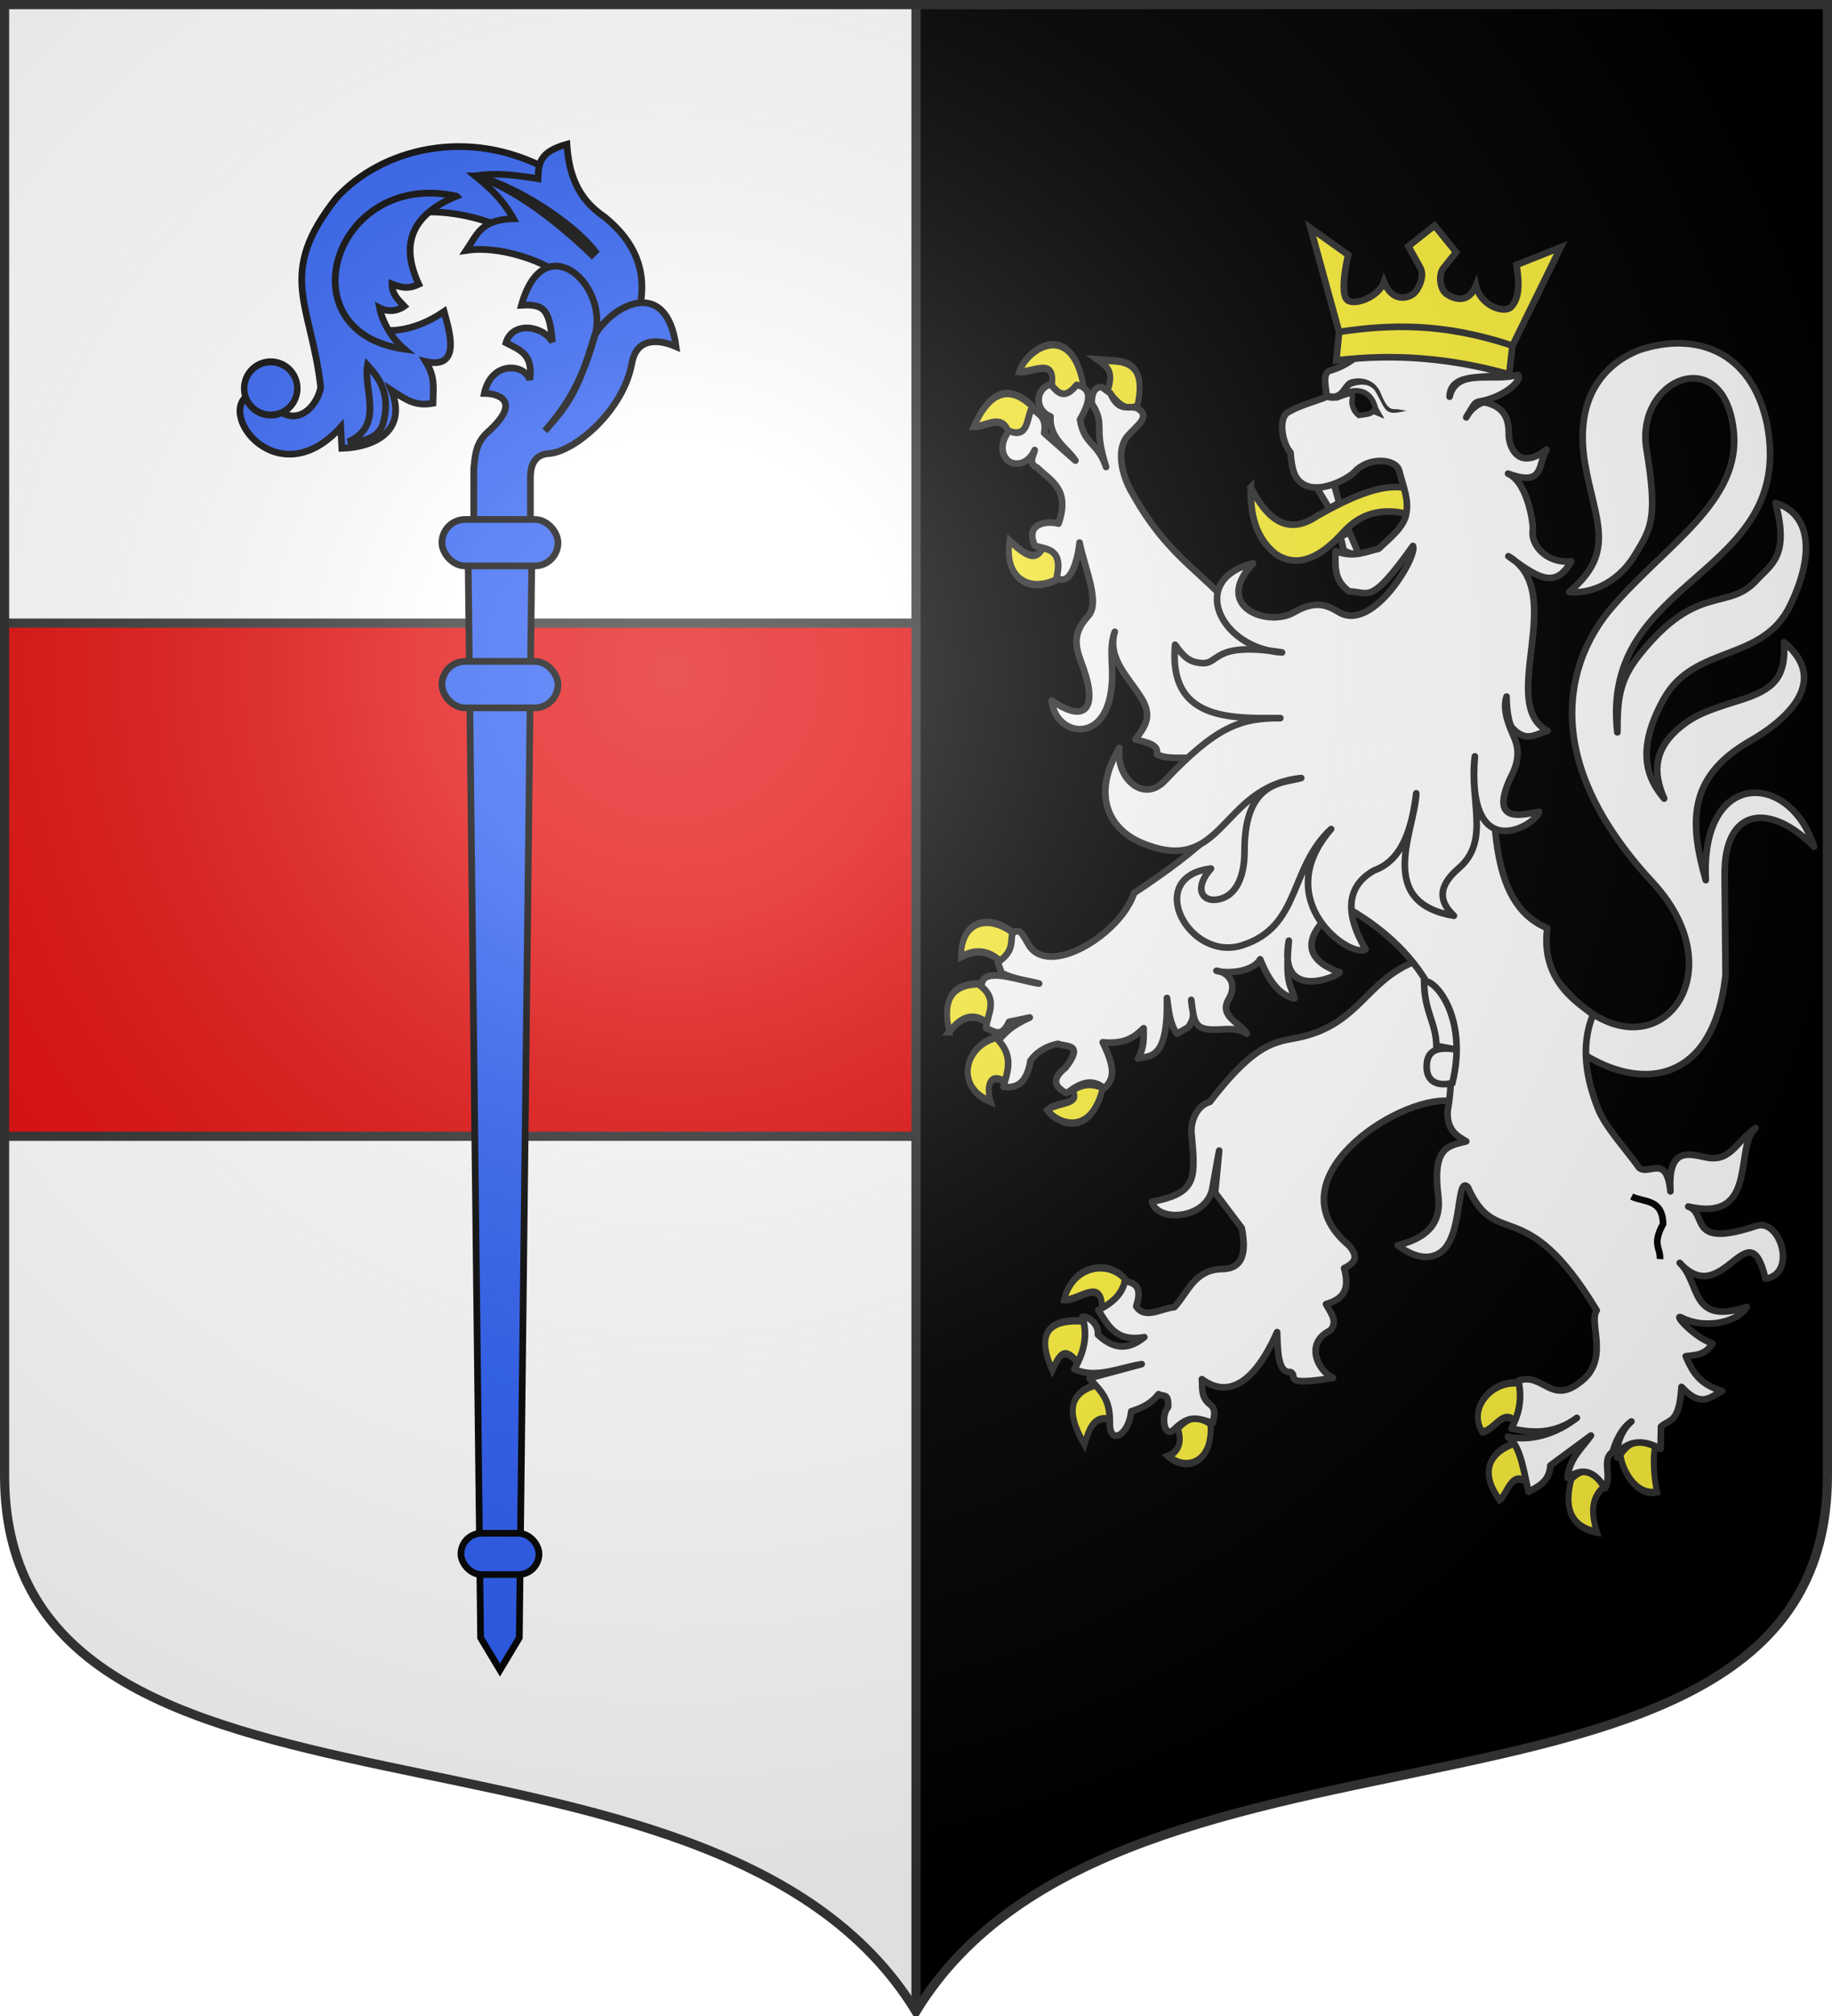
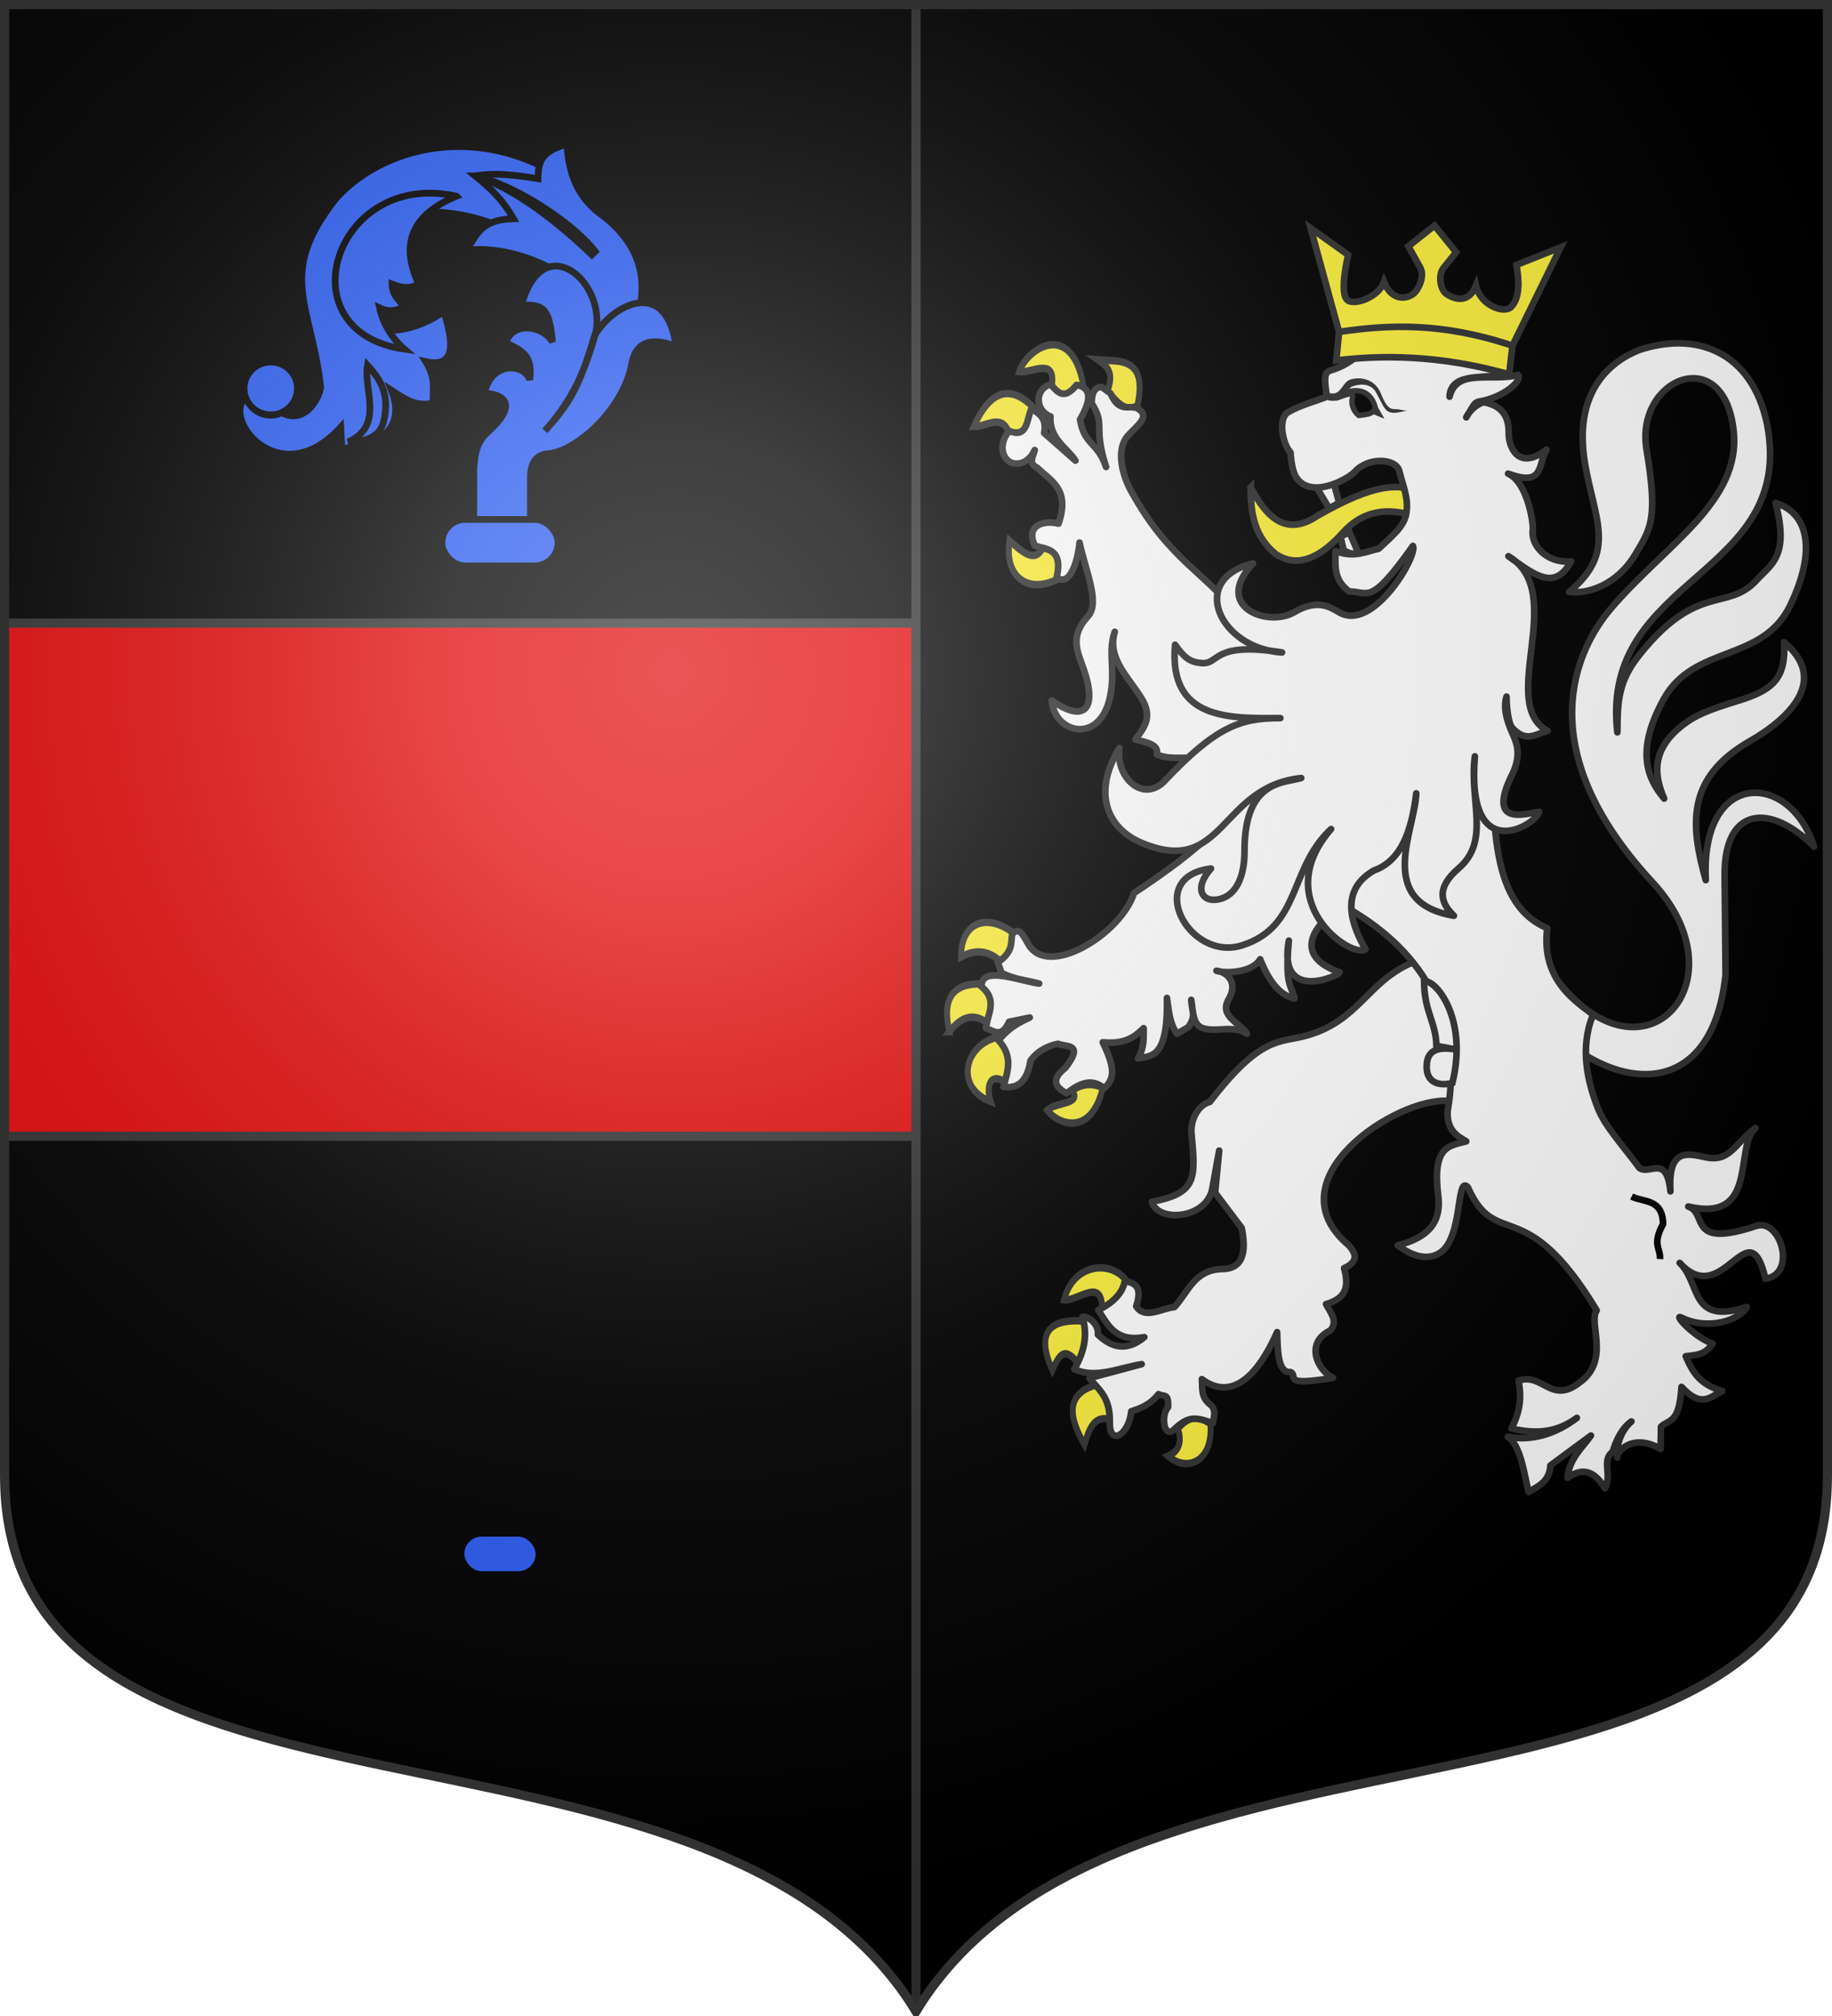
<svg xmlns="http://www.w3.org/2000/svg" xmlns:xlink="http://www.w3.org/1999/xlink" width="600" height="660" version="1.0">
  <defs>
    <g id="c">
      <path id="b" d="M0 0v1h.5z" transform="rotate(18 3.157 -.5)" />
      <use xlink:href="#b" width="810" height="540" transform="scale(-1 1)" />
    </g>
    <g id="d">
      <use xlink:href="#c" width="810" height="540" transform="rotate(72)" />
      <use xlink:href="#c" width="810" height="540" transform="rotate(144)" />
    </g>
    <g id="f">
-       <path id="e" d="M0 0v1h.5z" transform="rotate(18 3.157 -.5)" />
      <use xlink:href="#e" width="810" height="540" transform="scale(-1 1)" />
    </g>
    <g id="g">
      <use xlink:href="#f" width="810" height="540" transform="rotate(72)" />
      <use xlink:href="#f" width="810" height="540" transform="rotate(144)" />
    </g>
    <path id="j" d="M-298.5-298.5V183c0 129.055 231.64 65.948 298.5 175.5C66.86 248.948 298.5 312.055 298.5 183v-481.5z" />
    <path id="a" d="M2.922 27.673c0-5.952 2.317-9.844 5.579-11.013 1.448-.519 3.307-.273 5.018 1.447 2.119 2.129 2.736 7.993-3.483 9.121.658-.956.619-3.081-.714-3.787-.99-.524-2.113-.253-2.676.123-.824.552-1.729 2.106-1.679 4.108z" />
    <radialGradient id="h" cx="-80" cy="-80" r="405" gradientUnits="userSpaceOnUse">
      <stop offset="0" style="stop-color:#fff;stop-opacity:.31" />
      <stop offset=".19" style="stop-color:#fff;stop-opacity:.25" />
      <stop offset=".6" style="stop-color:#6b6b6b;stop-opacity:.125" />
      <stop offset="1" style="stop-color:#000;stop-opacity:.125" />
    </radialGradient>
  </defs>
  <g transform="translate(0 -392.362)">
    <use xlink:href="#j" width="744.094" height="1052.362" style="fill:#000" transform="translate(300 692.362)" />
-     <path d="M1.5 393.862v481.5c0 129.055 231.64 65.948 298.5 175.5v-657z" style="fill:#fff" />
    <path d="M1.5 596.362v168H300v-168z" style="fill:#e20909;fill-opacity:1;fill-rule:nonzero;stroke:none;stroke-width:84;stroke-linecap:butt;stroke-linejoin:round;stroke-miterlimit:4;stroke-opacity:1" />
    <use xlink:href="#k" width="600" height="660" transform="translate(-120)" />
    <use xlink:href="#l" width="600" height="660" transform="translate(-120)" />
    <use xlink:href="#m" width="600" height="660" transform="translate(-120)" />
    <use xlink:href="#n" width="600" height="660" transform="translate(-120)" />
    <use xlink:href="#o" width="600" height="660" transform="translate(-120)" />
    <path d="M300 658.5V1.5" style="opacity:1;fill:#fff;fill-opacity:1;fill-rule:nonzero;stroke:#313131;stroke-width:3;stroke-linecap:butt;stroke-linejoin:round;stroke-miterlimit:4;stroke-dasharray:none;stroke-dashoffset:0;stroke-opacity:1" transform="translate(0 392.362)" />
    <path d="M1.5 204H300M1.5 372H300" style="opacity:1;fill:none;fill-opacity:1;fill-rule:nonzero;stroke:#313131;stroke-width:3;stroke-linecap:butt;stroke-linejoin:round;stroke-miterlimit:4;stroke-dasharray:none;stroke-dashoffset:0;stroke-opacity:1" transform="translate(0 392.362)" />
  </g>
  <path d="M510.157 321.073c28.472 36.278 61.002.097 31.109-32.176-40.985-44.249-24.796-76.577-13.732-89.598 17.777-20.92 42.847-34.97 40.229-58.386-3.256-29.116-32.34-16.9-28.504 6.23 3.775 22.763 1.42 25.855-3.68 34.364-6.038 10.078-15.613 13.043-21.677 12.278 15.77-13.09 8.32-23.631 5.206-41.96-3.977-23.414 8.05-33.332 17.556-37.176 18.416-6.253 37.043-.01 42.08 24.23 9.62 50.485-54.96 49.288-49.04 100.876.042-10.521.43-16.813 7.132-25.245 19.119-24.053 28.947-14.139 38.457-24.57 4.65-5.102 10.859-7.743 6.21-25.278 10.862 3.278 13.433 15.587 4.82 33.512-9.057 18.846-31.47 12.716-41.411 30.658-9.743 17.582-4.905 26.553.12 32.602-3.607-8.162-3.818-16.348 5.988-23.981 4.116-3.204 7.952-4.882 18.261-8.045 11.615-3.562 15.716-7.478 14.984-19.196 14.828 12.381 1.803 24.997-11.132 32.401-20.89 11.958-19.586 27.349-14.474 45.528-1.83-36.45 27.632-35.744 35.456-10.963-14.336-14.407-29.477-13.097-29.272 9.366l.298 32.681c-4.946 45.383-42.01 37.097-61.682 12.01" style="fill:#fff;fill-opacity:1;stroke:#313131;stroke-width:2.175;stroke-linejoin:round;stroke-miterlimit:4;stroke-dasharray:none;stroke-opacity:1" />
  <path d="M409.634 159.557c-.134 8.452 1.274 16.281 8.238 21.868 7.3 4.776 14.745.999 22.237-7.359 7.92-8.597 17.445-7.088 23.46-4.957.99-3.975-.225-5.59.045-8.253-8.992-4.386-22.083 2.422-32.05 7.947-9.978 6.843-16.517 1.11-21.93-9.246z" style="fill:#fcef3c;fill-opacity:1;stroke:#313131;stroke-width:2.175;stroke-miterlimit:4;stroke-dasharray:none;stroke-opacity:1" />
  <g style="stroke:#313131;stroke-opacity:1">
    <path d="M862.664 472.577c-7.188-9.211-27.082-8.293-31.832 7.086 6.816.68 19.456-9.608 19.006 3.82 8.305-.468 10.708-4.693 12.826-10.906z" style="fill:#fcef3c;fill-opacity:1;stroke:#313131;stroke-width:3;stroke-linejoin:miter;stroke-miterlimit:4;stroke-dasharray:none;stroke-opacity:1" transform="matrix(.653 0 0 .806 -194.046 38.946)" />
    <path d="M838.453 505.987c-7.478-8.031-10.06-3.885-13.504 2.243-8.187-14.961-2.04-21.175 16.37-19.903 2.197 4.713 1.025 12.246-2.866 17.66zM847.459 514.084c-13.091 2.806-16.482 10.313-6.395 24.351 2.187-5.864 4.356-11.75 12.534-10.302 1.483-4.79-.707-9.68-6.14-14.05zM887.874 531.88c2.56 5.972-.09 9.655-4.86 11.238 9.901 6.854 22.754 1.966 21.23-13.112-7.109-4.021-11.075-2.607-16.37 1.873z" style="fill:#fcef3c;fill-opacity:1;stroke:#313131;stroke-width:3;stroke-miterlimit:4;stroke-dasharray:none;stroke-opacity:1" transform="matrix(.653 0 0 .806 -194.046 38.946)" />
  </g>
  <path d="M462.337 315.207c-14.702 6.374-17.296 19.162-34.79 23.918-8.465 2.301-14.624-.152-31.312 21.625-4.204 1.12-6.204 6.214-6.05 9.796 1.332 15.061 2.227 20.005-12.918 22.885 1.845 6.949 18.213 5.728 19.832-4.593.254-1.613 2.196-12.15 2.196-12.15l-1.326 13.789 8.703 11.556c1.582 7.972.467 13.466-6.668 13.433-8.928.327-10.898 7.644-15.366 12.45-4.29.413-9.74 4.167-12.515-.277 2.302-6.88-.94-7.678-3.72-8.24-.829 4.17-4.048 7.181-8.698 9.5 3.174 4.868 5.583 10.527 15.076 8.847-5.837 4.856-10.78 3.413-15.205-.817.42-4.065-4.26-6.463-5.09-5.736 2.006 6.402.273 11.864-2.609 17.038 6.922 3.28 14.617-.439 22.034-1.638l-17.105 4.587c2.938 3.727 6.815 6.04 6.668 14.416-.234 7.889 6.212 4.388 7.033-3.56 2.587-.853 6.162-2.033 8.913-5.614 1.758 1 3.336-.606 3.14 4.26-2.427 2.62-1.424 10.173 1.794 7.452 4.904-4.781 7.378-4.19 12.826-2.21.28-1.748 1.273-4.112-.537-5.86-3.532-2.665-2.705-5.285-3.017-8.557 4.445 3.338 14.427 7.65 24.643-15.399.195 7.29.474 13.347 4.384 13.082 2.733 1.209-3.445 4.778 13.917 1.894-4.863-2.246-9.47-11.304-.911-15.51 2.687-2.88.155-5.76-1.37-8.64 5.813-1.694 7.84-4.815 5.922-11.75 3.826-1.807 4.7-3.901 1.573-7.453-25.638-21.468 15.568-48.712 32.73-47.309l14.495-10.484-9.277-35.713z" style="fill:#fff;fill-opacity:1;stroke:#313131;stroke-width:2.175;stroke-linejoin:round;stroke-miterlimit:4;stroke-dasharray:none;stroke-opacity:1" />
  <g style="stroke:#313131;stroke-opacity:1">
    <path d="M799.626 342.685c-5.852-4.625-12.566-5.83-20.464-2.342-.056-14.538 13.622-18.222 27.626-8.897-1.412 4.639-3.066 9.057-7.162 11.239zM773.28 370.783c-3.419-12.474.547-20.053 16.881-19.435 2.937 3.872 7.292 6.562 3.07 16.391-7.79-5.24-14.203-2.924-19.952 3.044zM798.09 372.89c4.946 6.322 8.193 12.644 4.35 18.967-8.001-5.031-11.16.056-8.442 7.258-18.46-5.81-12.894-23.612 4.093-26.225zM834.925 394.666c5.494-3.163 10.533-2.989 15.347-1.17-5.978 20.376-22.706 14.734-27.881 9.132 4.344-3.472 17.501-2.217 12.534-7.962z" style="fill:#fcef3c;fill-opacity:1;stroke:#313131;stroke-width:3;stroke-miterlimit:4;stroke-dasharray:none;stroke-opacity:1" transform="matrix(.653 0 0 .806 -194.046 38.946)" />
  </g>
  <g style="stroke:#313131;stroke-opacity:1">
    <path d="M828.018 186.74c-13.82 6.043-27.245.561-24.555-15.454 6.568 4.735 12.686 9.137 16.626 3.044 5.688.234 9.047 3.454 7.93 12.41zM802.95 127.031c-3.537-7.426-11.437-1.875-17.393-2.107 8.263-14.803 18.254-17.275 29.928-7.727-2.034 6.026-3.863 12.314-12.534 9.834zM808.322 102.68c6.403.636 18.51-6.186 16.371 5.62 4.844 5.575 10.078 4.72 15.603-.937-6.06-25.406-27.664-14.525-31.974-4.683zM852.574 110.64c3.55-8.067-.098-10.077-4.86-12.877l7.93.468c13.867.447 14.36 8.545 12.022 18.264-7.023 3.063-10.621-2.492-15.092-5.854z" style="fill:#fcef3c;fill-opacity:1;stroke:#313131;stroke-width:3;stroke-miterlimit:4;stroke-dasharray:none;stroke-opacity:1" transform="matrix(.653 0 0 .806 -194.046 38.946)" />
  </g>
  <g style="stroke:#313131;stroke-opacity:1">
-     <path d="M1060.277 513.615c3.647 6.117 1 11.122-2.813 15.923-6.094-6.431-11.19 3.576-16.883 3.746-7.364-9.437 4.845-21.822 19.696-19.669zM1063.603 554.123c.897-4.801 1.242-9.466-6.907-16.156-11.329 3.055-18.268 10.955-7.418 22.947 3.764-1.828 5.655-12.549 14.324-6.79zM1085.345 552.25c7.949-6.469 14.594-1.902 15.859 3.747-5.95 4.148-6.17 10.254-3.07 18.03-17.188-2.611-15.061-14.877-12.79-21.777zM1127.295 539.138c-1.437 5.246-.349 13.895.941 18.517-11.056 1.957-17.877-9.844-18.335-15.24 4.608-5.116 8.694-6.899 17.394-3.277z" style="fill:#fcef3c;fill-opacity:1;stroke:#313131;stroke-width:3;stroke-miterlimit:4;stroke-dasharray:none;stroke-opacity:1" transform="matrix(.653 0 0 .806 -194.046 38.946)" />
-   </g>
+     </g>
  <path d="M344.025 125.785c-5.501 1.927-4.81 8.74.03 10.563-.562 7.275 5.75 10.529 8.159 14.447l-10.242-9.024c.979-5.354-1.986-6.257-4.107-8.108-1.675 3.556-1.19 10.068-7.377 7.392-4.122 5.143-1.702 10.167 1.623 10.657 2.878.424 5.334-1.247 6.768-4.383-.365 2.034-2.319 4.322.837 5.787 4.392 4.347 10.866 6.935 6.971 18.307-4.115-1.086-11 .043-7.808 7.162 3.214 1.324 9.53.52 7.175 10.428 4.522 3.392 6.984-5.807 7.513-11.381 1.773 8.74 6.886 19.692 2.753 24.13-6.14 6.595-3.36 11.717-1.445 17.16 4.56 12.96.564 18.055-10.415 10.42.857 10.806 15.793 14.583 19.101-1.231 1.882-8.993-.839-14.463 1.538-21.268-2.572 8.534 4.38 14.744 8.637 21.563 3.964 6.347 1.05 9.6-1.85 13.665 3.409 1.008 7.724 1.51 6.971 4.87 3.83 2.093 11.892.585 15.766 1.36l3.075 23.628c-6.08 6.449-16.212 13.75-26.3 20.45-4.315 13.384-28.175 28.127-34.645 16.683-2.05-3.627-3.029-5.558-5.25-3.275-.496 2.954.408 5.747-4.716 9.282l1.242 3.466c4.554 2.183 8.227 2.38 12.295 3.467-5.935-.795-17.873-5.532-18.765-.012l-.5.7c6.061 4.633 2.263 9.29 1.85 13.923 2.528.843 5.05 3.479 7.58-2.091l6.768-1.404c-6.437 2.898-8.023 5.114-10.267 7.42 5.04 5.52 2.916 10.372 1.648 15.299 4.44.521 7.654-1.26 8.87-8.632 2.664-3.609 6.312-4.945 8.977-5.492 2.763 1.145 8.707-.268 2.459 7.85-4.864 3.84-3.437 6.37.405 8.365 4.1-3.235 8.195-5.136 12.295-1.633 3.628-3.296 3.41-7.002-.488-15.07 7.212.708 10.45-1.699 13.391-4.612-.005 3.149.285 6.198-1.825 9.941 4.093-1.064 9.867.52 9.463-19.848.628 3.914.67 7.827 3.238 11.74l3.739-2.146c2.725-3.939 1.168-5.03.976-8.97.595 3.655.445 8.084 3.701 9.236 4.39 1.553 10.114-1.163 14.551 1.88-2.087-3.627-9.333-5.599-5.957-11.382 3.166-5.423-.569-8.892-4.027-9.252 2.379.868 11.584.883 14.313-3.763 3.622 9.153 7.615 12.063 11.236 12.823-1.017-4.526-3.192-3.91-1.85-18.92-3.748 20.677 16.824 11.319 16.63 10.354-15.307-5.345-9.025-15.459 1.064-21.859 24.702 13.453 39.819 35.695 34.3 67.411-.228 6.116 2.942 7.944 6.109 9.798-5.641 1.524-11.194 1.44-9.177 17.877 1.186 9.662-4.52 13.911-13.258 16.158 3.042 2.34 8.888 5.744 13.899 2.41 7.592-5.052 5.138-25.51 9.043-21.461 9.353 21.093 18.676 1.31 42.215 40.366-2.85 4.055 4.635 16.434-5.685 23.664-9.257 7.191-11.957-3.375-19.9-.687 1.056 5.963.47 10.144-2.333 15.67 7.145 1.66 14.278 1.812 21.422-3.466-7.016 5.375-14.966 7.666-22.588 6.188 4.245 2.951 5.284 11.952 6.769 18.05 3.27-1.88 6.863-3.401 7.149-8.653l13.283-9.798c-3.015 4.239-7.134 7.585-7.655 13.838 5.308-3.845 9.156-1.75 12.244 3.438 2.465-4.335-1.275-9.207 2.56-11.993.928-3.417 2.965-7.731 6.11-9.895-3.613 3.075-5.13 8.43-4.648 11.772-.417-1.613 4.855-8.203 14.212-2.783l.12-7.27c2.576-2.526 5.983-.727 6.717-13.036 6.379 6.86 9.082 3.538 13.335 1.347-7.442-2.18-9.701-6.199-11.937-11.374 3.305-.437 6.237-.296 8.79-4.135-6.412-2.316-12.95-9.9-10.264-8.556 8.824 4.416 19.232.828 21.447-3.467-18.81 6.161-14.92-7.766-21.954-14.41 14.223 15.693 22.61-18.349 28.063 5.185 10.51-1.502 4.9-19.924-2.966-17.304-22.879 7.623-15.702-4.108-22.295-6.331 23.259 5.38 14.871-19.458 22.004-25.68-6.833 4.917-8.172 11.31-16.44 9.522-5.602-1.154-12.297-3.26-11.408 11.173-1.217-12.475-6.956-5.075-10.216-7.707-4.973-6.869-11.179-13.428-13.578-19.577-3.313-8.49-6.016-19.715-1.538-30.545-4.725-3.766-17.232-10.907-15-28.319-20.525-8.672-16.533-39.027-19.053-64.002l-79.003-34.751c-13.363-18.035-25.119-20.464-38.355-44.55-3.028-5.511-4.757-13.555-1.01-17.839 3.083-3.523 7.738-6.36 3.19-9.062-2.94-1.197-5.88 1.684-8.822-4.87l-2.864-2.092c-2.144-.003-3.338 1.627-3.296 5.33 4.72 7.458.313 6.994 4.715 20.856-2.79-8.31-7.131-7.045-8.527-15.528 2.755-4.786 4.804-10.196-1.106-11.345-4.354 5.375-6.348 2.14-8.594-.23z" style="fill:#fff;fill-opacity:1;stroke:#313131;stroke-width:2.175;stroke-linejoin:round;stroke-miterlimit:4;stroke-dasharray:none;stroke-opacity:1" />
  <path d="M466.395 321.388c.099 9.935 3.867 13.177 4.06 21.014l7.352 1.355c-6.036-1.16-10.495-.556-10.542 5.198-.23 5.439 4.06 6.777 8.408 5.57 5.304-21.611-5.988-34.406-9.278-33.137z" style="fill:#fff;fill-opacity:1;stroke:#313131;stroke-width:2.175;stroke-miterlimit:4;stroke-dasharray:none;stroke-opacity:1" />
  <path d="M534.381 391.712c4.03 2.018 10.13.635 10.292 9.01-3.722 6.883-.768 7.728-1.014 11.468" style="opacity:.98;fill:none;fill-opacity:1;stroke:#000;stroke-width:2.175;stroke-miterlimit:4;stroke-dasharray:none;stroke-opacity:1" />
  <path d="m445.054 181.48-3.065-7.142-2.986 1.274 1.08 4.553c2.793 1.49 2.606.885 4.97 1.315zM431.316 159.796l5.615-1.261 1.65 6.06-3.25 1.84z" style="fill:#fff;fill-opacity:1;stroke:#313131;stroke-width:2.175;stroke-miterlimit:4;stroke-dasharray:none;stroke-opacity:1" />
  <path d="M458.265 154.17c-1.002-4.048-9.961-4.746-14.563.272-2.31 2.519-14.566 9.165-19.206 1.767-.97-1.548-1.578-4.265-1.831-8.05-2.624-2.863-4.254-11.235-.754-13.237 4.151-2.375 8.372-3.34 12.557-5.009-.033-2.864-1.629-7.71 1.094-8.556 6.88-2.137 7.773-4.54 12.756-7.096 2.362-1.212 8.2-2.556 14.493-1.692 8.447 1.956 25.2 3.359 28.838 9.556-3.993 2.515-16.534-.917-16.902 7.742 2.296-9.516 13.909-4.78 22.397-7.128 1.696 1.922-4.974 7.415-12.397 8.657-2.008.336-1.862.955-4.537 5.248 1.198-2.667 4.72-5.214 6.219-4.881 9.063 2.008 7.413 9.552 7.786 11.747.925 5.441 4.796 9.504 12.284 3.689-2.935 4.919-.592 12.29-12.59 7.86 6.578 2.902 8.365 16.889 8.11 18.48-.798 4.98 4.747 11.08 12.558 10.226-5.348 9.732-11.698 4.716-20.561-1.668 19.886 11.688-3.838 48.232 12.838 57.173-3.786.893-6.895 4.153-11.647-1.067-.86-.945-1.775-5.036-1.8-10.145-1.6 4.933 1.501 10.969 2.504 13.368 1.438 3.443 1.933 7.389-1.245 13.287-7.266 15.813 4.87 11.66 9.418 11.06-.967 4.371-24.003 18.247-21.052-18.156-1.926 14.33 5.168 27.491-5.167 36.522-7.89 6.709-5.876 11.683-1.688 15.661-26.047-4.377-12.717-28.15-12.347-40.078-1.401 11.41-4.536 21.967-13.85 25.252-12.175 6.972-6.543 19.214-2.74 25.82-4.997 3.165-31.647-15.974-11.294-39.385-13.894 12.876-9.817 31.913-29.117 38.067-17.588 5.607-32.336-22.468-10.217-25.128-5.407 6.078-3.235 10.526 1.293 10.226 6.118-.405 9.702-6.291 9.687-16.03-.037-23.287 12.95-22.126 18.566-23.831-26.765 2.846-25.113 32.597-52.221 21.241-11.43-4.788-16.232-16.518-7.308-31.077-1.338 9.653 7.784 18.182 14.836 10.737 16.678-17.603 24.661-20.587 37.86-20.518-16.53.086-36.706.77-34.484-24.027 2.983 4.167 4.727 5.663 8.604 6.008 6.202.552 3.218-7.168 26.435-3.477-20.504-1.267-30.845-24-9.51-29.151-13.4 14.282 4.967 20.943 13.376 16.03 7.763-4.536 11.698-1.82 14.995.062 11.047 6.305 25.616-18.596 24.01-21.82-14.117 19.873-14.404 14.908-20.889 14.915-4.147-3.25-4.813-6.158-4.425-13.219 6.108 2.354 9.882.127 14.076-.763 3.88-3.729 8.213-6.963 9.037-11.422.919-4.971-1.022-8.955-2.285-14.061z" style="fill:#fff;fill-opacity:1;stroke:#313131;stroke-width:2.175;stroke-linejoin:round;stroke-miterlimit:4;stroke-dasharray:none;stroke-opacity:1" />
  <path d="M437.548 130.275c4.627-3.337 11.17-3.98 12.98 3.491l.892 1.565-1.671-.692c-.909.983-2.207 1.012-3.375 1.218l-1.363.176c-1.752-1.401-2.607-3.777-2.108-5.581.864-3.124-4.012-.226-5.355-.177z" style="fill:#000;stroke:#313131;stroke-width:1.74" />
  <path d="m495.34 113.172 15.805-32.22-14.495 5.778c1.018 5.81.984 11.03-1.746 13.767-2.303 2.309-10.077-.454-11.5-7-2.42 5.957-7.01 4.546-9.65 2.748-2.123-1.447-2.805-6.282-.985-8.536l4.143-5.131-7.091-8.724-8.562 6.769 3.891 6.992c1.526 2.743-.467 7.051-2.16 8.5-1.767 1.51-6.974 3.011-9.716-3.828-1.797 5.074-9.555 7.726-11.887 6.036-2.966-2.151.156-14.867.156-14.867l-12.309-8.789 9.329 33.988" style="fill:#fcef3c;fill-opacity:1;stroke:#313131;stroke-width:2.175;stroke-opacity:1" />
  <path d="m438.563 108.655-.914 9.353c19.26-2.39 38.117-.69 56.625 4.56l1.066-9.396c-22.779-7.647-40.334-6.956-56.777-4.517z" style="fill:#fcef3c;fill-opacity:1;stroke:#313131;stroke-width:2.175;stroke-miterlimit:4;stroke-dasharray:none;stroke-opacity:1" />
  <path d="M442.008 124.339c-2.212 1.035-2.544 3.764-4.853 4.43-.995.134-1.896-.1-1.896-.1l-.388 2.366s1.145.306 2.488.126c2.72.032 3.338-3.246 5.363-4.582 2.523-.932 5.652-1.173 7.586 1.31 1.936 3.183 2.784 5.863 4.113 6.691 1.937 1.208 4.187.183 6.28-.08l-2.073-.368c-2.28-.66-3.748 1.362-6.349-5.244-1.975-5.015-6.993-5.674-10.27-4.55" style="fill:#313131;fill-opacity:1;stroke:none;stroke-width:3;stroke-linecap:round;stroke-linejoin:round;stroke-miterlimit:4;stroke-dasharray:none;stroke-opacity:1" />
  <g transform="matrix(1.1 0 0 1.1 -8.562 -450.296)">
    <path d="M111.546 485.702c-8.204 19.96 10.575 28.623 28.456 16.38 1.223 4.793 5.68 17.401-5.46 14.889 2.85 4.687 2.246 7.39 2.151 12.408-4.908.882-7.394-.602-12.357-3.856 4.996 12.653-6.005 17.06-14.775 17.257l-.331-6.287c-18.42 20.362-36.883-3.673-27.463-9.596h4.632c8.17 11.923 15.533 4.207 16.875-2.15-2.754-25.006-13.446-33.588 4.633-56.416 13.127-14.49 39.154-21.655 63.543-8.235l-10.957 18.778c-9.257-6.278-40.718-13.19-48.947 6.828z" style="fill:#2b5df2;fill-opacity:1;stroke:#000;stroke-width:2;stroke-miterlimit:4;stroke-dasharray:none;stroke-opacity:1;display:inline" />
    <path d="M149.267 461.713c3.957 3.234 7.81 6.475 11.415 12.74-9.75.308-10.701 4.513-14.062 9.43 15.25-2.32 41.864 9.857 35.899 23.554l13.402 1.096c4.622-11.672 5.2-23.772-8.106-34.577-8.444-5.66-10.685-13.387-11.25-21.673-7.913 2.22-8.481 5.394-8.603 10.258-7.776-1.238-12.74-1.782-18.695-.828z" style="fill:#2b5df2;fill-opacity:1;stroke:#000;stroke-width:2;stroke-miterlimit:4;stroke-dasharray:none;stroke-opacity:1;display:inline" />
    <path d="M149.267 461.713c12.283 3.686 26.1 15.183 34.742 23.493l.993-.993c-6.862-8.889-24.591-20.09-35.735-22.5z" style="fill:none;fill-opacity:1;stroke:#000;stroke-width:2;stroke-miterlimit:4;stroke-dasharray:none;stroke-opacity:1;display:inline" />
    <path d="M143.687 467.753c-17.49 7.155-14.658 18.789-11.23 26.212-3.264 1.56-5.4.918-7.953-.068-.002 3.151 1.929 4.753 3.656 6.597-2.398 1.691-5.137 1.637-7.356.536 1.036 5.01 4.249 9.597 7.385 12.255-36.14-5.124-20.79-53.6 15.498-45.532z" style="fill:#2b5df2;fill-opacity:1;stroke:#000;stroke-width:2;stroke-miterlimit:4;stroke-dasharray:none;stroke-opacity:1;display:inline" />
    <path d="M117.2 518.075c3.343 3.653 6.983 8.319 4.727 17.06-1.306 5.06-6.995 5.739-10.482 5.754 10.914-4.89 4.44-15.687 5.755-22.814z" style="fill:none;fill-opacity:1;stroke:#000;stroke-width:2;stroke-miterlimit:4;stroke-dasharray:none;stroke-opacity:1;display:inline" />
    <path d="M148.85 569.836v-21.137c.4-3.368.418-7.38 4.111-10.688 10.604-9.495 2.921-11.55-.972-11.577 2.04-9.58 11.822-9.03 13.51-4.043 1.154-7.698-3.049-8.9-7.063-11.015 1.83-6.302 10.732-5.37 13.838-.254-.948-9.303-2.12-11.34-9.242-10.927 6.43-23.113 25.03-7.162 22.197 7.81-3.797 14.107-8.278 21.687-15.209 29.595 7.236-8.105 10.008-12.291 14.798-28.362 5.357-9.341 21.5-17.646 24.252 3.288-5.99-2.572-11.87-2.228-13.154 4.933-2.522 14.064-16.99 26.395-24.868 26.924-4.303.288-5.302 3.775-5.344 6.988v18.464z" style="fill:#2b5df2;fill-opacity:1;stroke:#000;stroke-width:2;stroke-miterlimit:4;stroke-dasharray:none;stroke-opacity:1;display:inline" />
    <path d="M955.463 258.138a7.71 7.093 0 1 1-15.42 0 7.71 7.093 0 1 1 15.42 0z" style="fill:#2b5df2;fill-opacity:1;stroke:#000;stroke-width:1.87;stroke-miterlimit:4;stroke-dasharray:none;stroke-opacity:1;display:inline" transform="matrix(1.026 0 0 1.115 -884 237.144)" />
-     <path d="M147.04 565.116h19.2l-3.84 331.68-5.76 9.6-5.76-9.6z" style="fill:#2b5df2;fill-opacity:1;stroke:#000;stroke-width:2;stroke-miterlimit:4;stroke-dasharray:none;stroke-opacity:1" />
    <rect width="23.232" height="12.288" x="145.025" y="865.692" ry="6.144" style="fill:#2b5df2;fill-opacity:1;stroke:#000;stroke-width:2;stroke-miterlimit:4;stroke-dasharray:none;stroke-opacity:1" />
-     <rect width="34.56" height="13.824" x="139.361" y="606.204" ry="6.912" style="fill:#2b5df2;fill-opacity:1;stroke:#000;stroke-width:2;stroke-miterlimit:4;stroke-dasharray:none;stroke-opacity:1" />
    <rect width="34.56" height="13.824" x="139.361" y="563.964" ry="6.912" style="fill:#2b5df2;fill-opacity:1;stroke:#000;stroke-width:2;stroke-miterlimit:4;stroke-dasharray:none;stroke-opacity:1" />
  </g>
  <use xlink:href="#j" width="744.094" height="1052.362" style="fill:url(#h)" transform="translate(300 300)" />
  <use xlink:href="#j" width="744.094" height="1052.362" style="fill:none;stroke:#313131;stroke-width:3;stroke-opacity:1" transform="translate(300 300)" />
</svg>